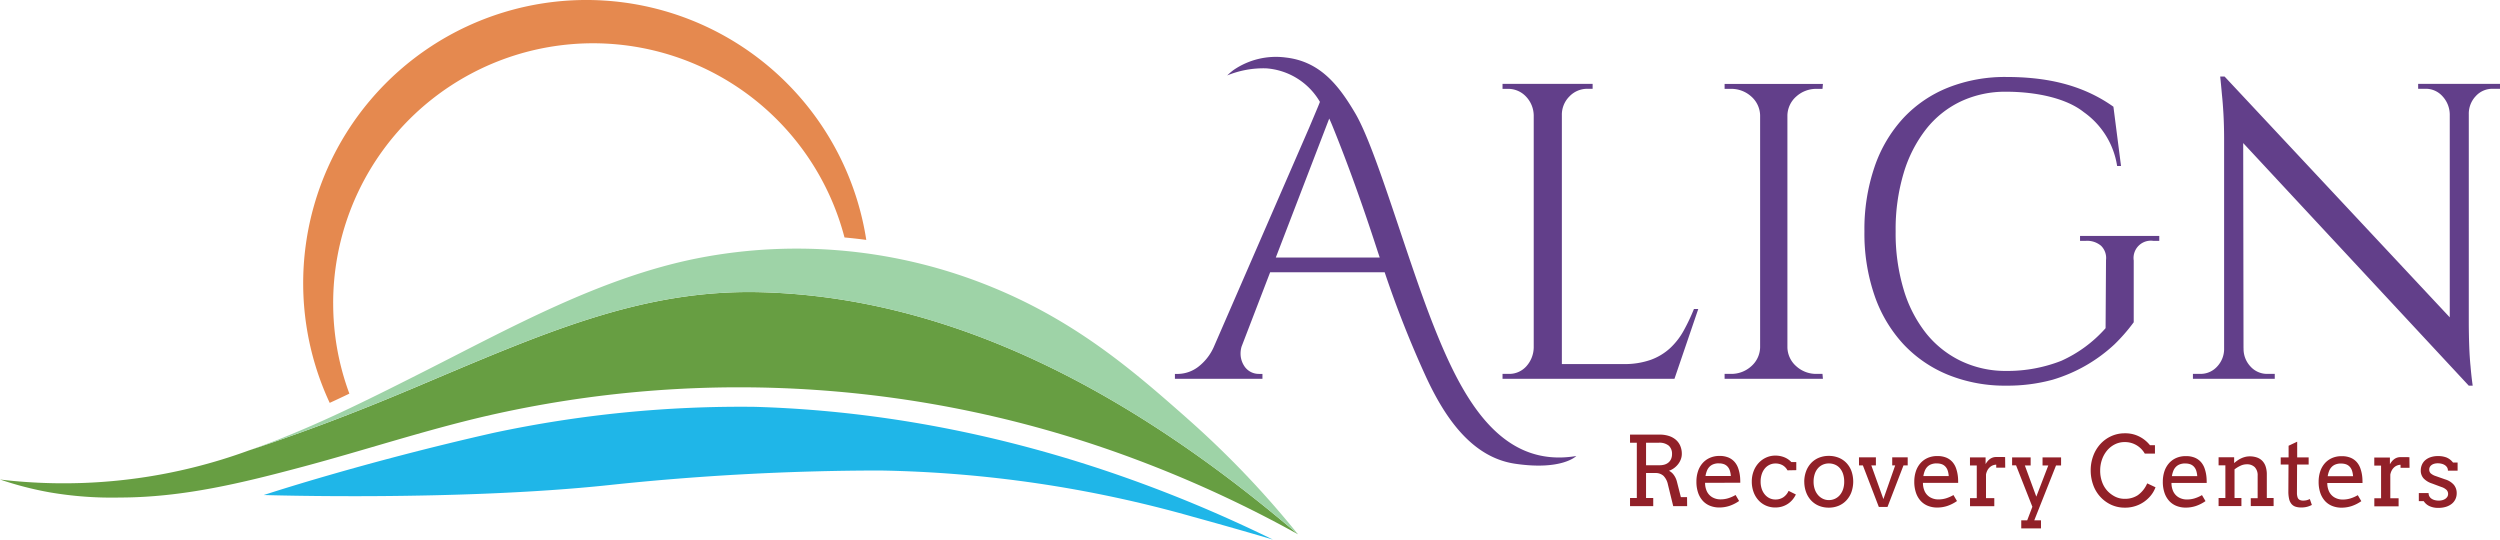
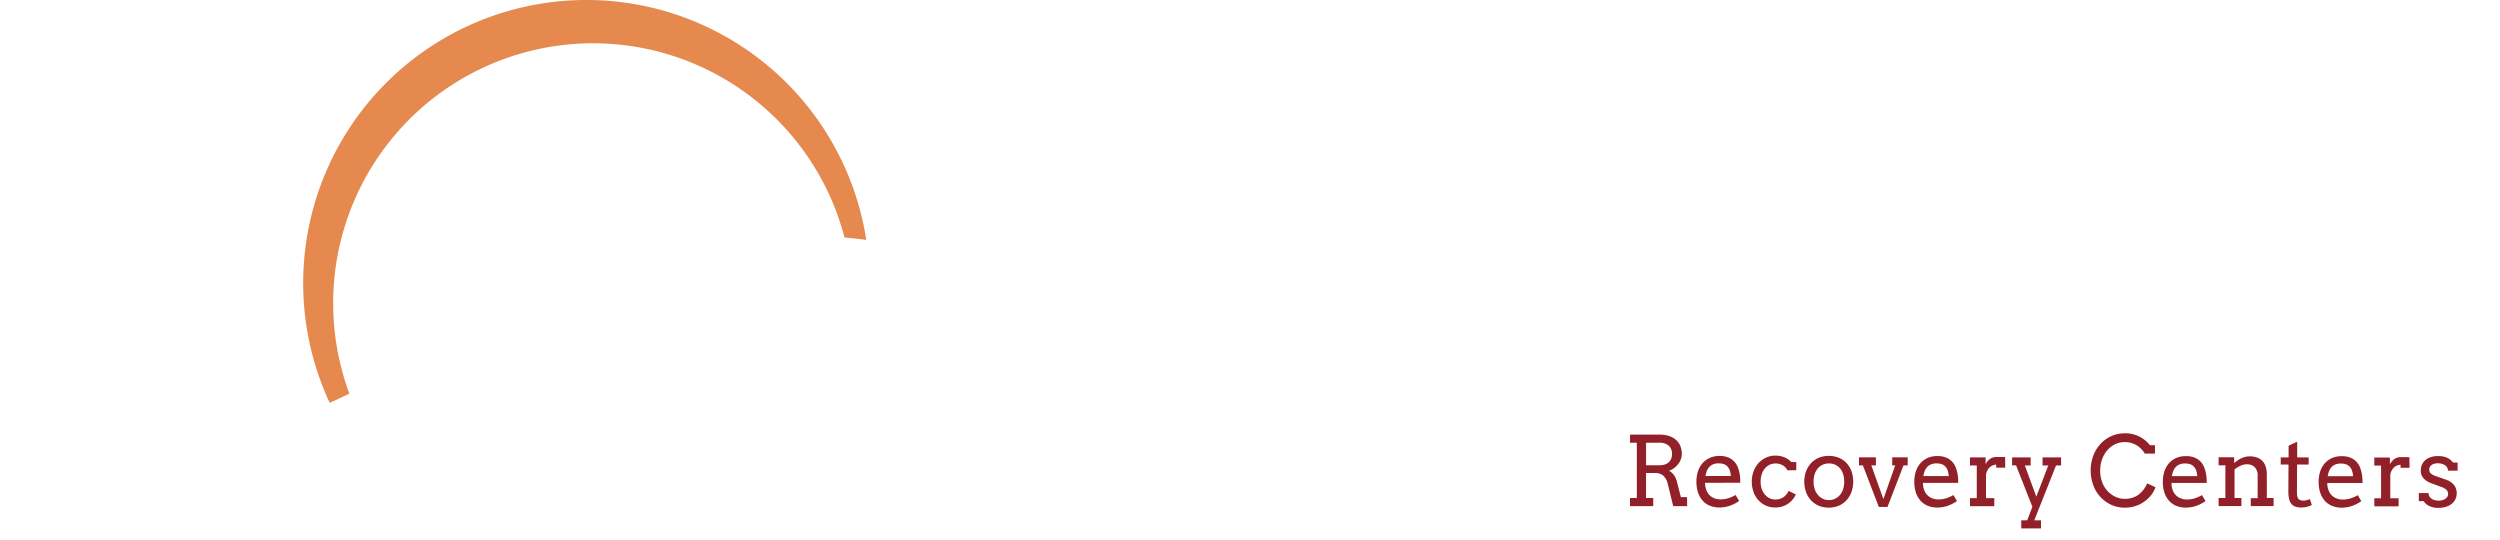
<svg xmlns="http://www.w3.org/2000/svg" width="278" height="60" viewBox="0 0 278 60">
  <g transform="translate(-360 -193)">
    <path d="M181.258,48.328h3.31a3.279,3.279,0,0,1,.978.139,2.252,2.252,0,0,1,.777.409,1.855,1.855,0,0,1,.511.674,2.229,2.229,0,0,1,.184.929,1.685,1.685,0,0,1-.108.59,2.014,2.014,0,0,1-.3.54,2.246,2.246,0,0,1-.454.443,2.079,2.079,0,0,1-.571.3,1.166,1.166,0,0,1,.264.165,1.433,1.433,0,0,1,.252.262,2.1,2.1,0,0,1,.216.352,2.155,2.155,0,0,1,.154.422l.441,1.731h.687l.011,1h-1.548l-.593-2.419a1.9,1.9,0,0,0-.495-.957,1.293,1.293,0,0,0-.911-.307h-1.023v2.78h.8v.9h-2.581v-.9h.755V49.235h-.755Zm1.783.907v2.5h1.527a1.827,1.827,0,0,0,.548-.079,1.2,1.2,0,0,0,.43-.236,1.079,1.079,0,0,0,.283-.391,1.328,1.328,0,0,0,.1-.543,1.2,1.2,0,0,0-.357-.923,1.627,1.627,0,0,0-1.133-.331Zm6.563,4.454a2.381,2.381,0,0,0,.034.422,2.193,2.193,0,0,0,.1.365,1.515,1.515,0,0,0,.622.79,1.8,1.8,0,0,0,.968.264,2.9,2.9,0,0,0,.826-.118,3.917,3.917,0,0,0,.842-.369l.393.666a4.262,4.262,0,0,1-1.075.546,3.582,3.582,0,0,1-1.123.178,2.764,2.764,0,0,1-1.02-.184,2.177,2.177,0,0,1-.808-.545,2.563,2.563,0,0,1-.53-.9,3.783,3.783,0,0,1-.191-1.259,3.625,3.625,0,0,1,.163-1.1,2.606,2.606,0,0,1,.485-.9,2.307,2.307,0,0,1,.8-.611A2.567,2.567,0,0,1,191.2,50.7a2.5,2.5,0,0,1,1.026.186,1.881,1.881,0,0,1,.671.493,2.147,2.147,0,0,1,.393.7,4.06,4.06,0,0,1,.187.8c.017.133.029.268.034.4s.008.27.008.4Zm1.527-2.167a1.662,1.662,0,0,0-.6.1,1.178,1.178,0,0,0-.432.278,1.333,1.333,0,0,0-.286.443,2.66,2.66,0,0,0-.16.587h2.817a2.667,2.667,0,0,0-.1-.561,1.243,1.243,0,0,0-.234-.446,1.047,1.047,0,0,0-.4-.294,1.552,1.552,0,0,0-.608-.1m7.638.772a1.416,1.416,0,0,0-.559-.577,1.613,1.613,0,0,0-.784-.184,1.468,1.468,0,0,0-.64.142,1.533,1.533,0,0,0-.522.4,1.946,1.946,0,0,0-.352.637,2.589,2.589,0,0,0-.128.837,2.494,2.494,0,0,0,.128.823,1.9,1.9,0,0,0,.355.627,1.563,1.563,0,0,0,.521.4,1.483,1.483,0,0,0,.638.139,1.558,1.558,0,0,0,.876-.244,1.673,1.673,0,0,0,.593-.716l.808.4a2.629,2.629,0,0,1-.389.6,2.41,2.41,0,0,1-.522.456,2.437,2.437,0,0,1-.64.292,2.609,2.609,0,0,1-.737.1,2.551,2.551,0,0,1-1.046-.213,2.439,2.439,0,0,1-.829-.6,2.722,2.722,0,0,1-.543-.913,3.356,3.356,0,0,1-.194-1.159,3.176,3.176,0,0,1,.205-1.159,2.764,2.764,0,0,1,.561-.911,2.587,2.587,0,0,1,.834-.6,2.45,2.45,0,0,1,1.023-.215,2.663,2.663,0,0,1,.973.178,2.207,2.207,0,0,1,.8.54h.551v.9Zm1.867,1.269a3.356,3.356,0,0,1,.208-1.175,2.7,2.7,0,0,1,.563-.91,2.479,2.479,0,0,1,.861-.585,2.867,2.867,0,0,1,1.1-.205,2.9,2.9,0,0,1,1.1.205,2.44,2.44,0,0,1,.857.58,2.65,2.65,0,0,1,.557.9,3.545,3.545,0,0,1,0,2.342,2.725,2.725,0,0,1-.557.915,2.466,2.466,0,0,1-.857.6,2.8,2.8,0,0,1-1.1.213,2.855,2.855,0,0,1-1.112-.21,2.473,2.473,0,0,1-.855-.591,2.7,2.7,0,0,1-.556-.91,3.386,3.386,0,0,1-.205-1.17m1.034,0a2.526,2.526,0,0,0,.134.845,1.932,1.932,0,0,0,.367.643,1.656,1.656,0,0,0,.54.409,1.522,1.522,0,0,0,.653.144,1.6,1.6,0,0,0,.674-.142,1.576,1.576,0,0,0,.544-.406,1.958,1.958,0,0,0,.362-.643,2.593,2.593,0,0,0,.131-.85,2.707,2.707,0,0,0-.131-.876,1.869,1.869,0,0,0-.36-.64,1.474,1.474,0,0,0-.543-.388,1.745,1.745,0,0,0-.677-.131,1.656,1.656,0,0,0-.653.131,1.54,1.54,0,0,0-.54.388,1.832,1.832,0,0,0-.367.64,2.652,2.652,0,0,0-.134.876m5.047-2.717H208.6v.9h-.509l1.343,3.746,1.312-3.746h-.331v-.9h1.721v.9h-.467l-1.778,4.617h-.966l-1.773-4.617h-.43Zm7.114,2.843a2.38,2.38,0,0,0,.034.422,2.1,2.1,0,0,0,.1.365,1.508,1.508,0,0,0,.621.79,1.808,1.808,0,0,0,.968.264,2.906,2.906,0,0,0,.827-.118,3.939,3.939,0,0,0,.842-.369l.393.666a4.279,4.279,0,0,1-1.075.546,3.591,3.591,0,0,1-1.123.178,2.764,2.764,0,0,1-1.02-.184,2.169,2.169,0,0,1-.808-.545,2.533,2.533,0,0,1-.53-.9,3.757,3.757,0,0,1-.192-1.259,3.657,3.657,0,0,1,.163-1.1,2.606,2.606,0,0,1,.485-.9,2.316,2.316,0,0,1,.8-.611,2.57,2.57,0,0,1,1.112-.226,2.493,2.493,0,0,1,1.026.186,1.885,1.885,0,0,1,.672.493,2.147,2.147,0,0,1,.393.7,4.128,4.128,0,0,1,.186.8c.018.133.029.268.034.4s.008.27.008.4Zm1.526-2.167a1.66,1.66,0,0,0-.6.1,1.183,1.183,0,0,0-.433.278,1.349,1.349,0,0,0-.286.443,2.66,2.66,0,0,0-.16.587H216.7a2.6,2.6,0,0,0-.1-.561,1.241,1.241,0,0,0-.233-.446,1.055,1.055,0,0,0-.4-.294,1.561,1.561,0,0,0-.609-.1m7.623.473h-1v-.336a1.032,1.032,0,0,0-.354.066,1.082,1.082,0,0,0-.338.2,1.265,1.265,0,0,0-.276.341,1.571,1.571,0,0,0-.17.49v2.623h.923v.9h-2.7v-.9h.75l0-3.63h-.755v-.9h1.736v.75a2.144,2.144,0,0,1,.213-.312,1.485,1.485,0,0,1,.262-.252,1.15,1.15,0,0,1,.32-.168,1.169,1.169,0,0,1,.38-.06h.514c.161,0,.322,0,.483.01Zm.766-1.149h2.062v.9h-.646l1.275,3.468,1.333-3.468h-.64v-.9h2.061v.9h-.561l-2.419,6.1h.746v.9h-2.194v-.9h.662L226,56.354l-1.814-4.606h-.441Zm14.752-.42a2.587,2.587,0,0,0-.931-.939,2.508,2.508,0,0,0-1.293-.341,2.411,2.411,0,0,0-1.112.257,2.721,2.721,0,0,0-.864.69,3.219,3.219,0,0,0-.558,1,3.6,3.6,0,0,0-.2,1.2,3.665,3.665,0,0,0,.221,1.319,2.921,2.921,0,0,0,.574.955,3.1,3.1,0,0,0,.842.635,2.343,2.343,0,0,0,1.1.254,2.579,2.579,0,0,0,1.442-.4,3.123,3.123,0,0,0,1.049-1.319l.924.435a3.252,3.252,0,0,1-.677,1.094,3.6,3.6,0,0,1-1.178.849,3.648,3.648,0,0,1-1.55.323,3.6,3.6,0,0,1-1.495-.307,3.789,3.789,0,0,1-1.215-.873,3.848,3.848,0,0,1-.813-1.343,4.736,4.736,0,0,1-.28-1.621,4.578,4.578,0,0,1,.28-1.606,4.036,4.036,0,0,1,.787-1.314,3.707,3.707,0,0,1,1.207-.881,3.587,3.587,0,0,1,1.519-.323,3.437,3.437,0,0,1,1.259.208,3.588,3.588,0,0,1,.9.493,3.693,3.693,0,0,1,.638.621h.556v.934Zm2.969,3.263a2.38,2.38,0,0,0,.034.422,2.193,2.193,0,0,0,.1.365,1.51,1.51,0,0,0,.622.79,1.8,1.8,0,0,0,.968.264,2.9,2.9,0,0,0,.826-.118,3.939,3.939,0,0,0,.842-.369l.393.666a4.278,4.278,0,0,1-1.075.546,3.586,3.586,0,0,1-1.123.178,2.764,2.764,0,0,1-1.02-.184,2.177,2.177,0,0,1-.808-.545,2.548,2.548,0,0,1-.53-.9,3.758,3.758,0,0,1-.191-1.259,3.656,3.656,0,0,1,.162-1.1,2.608,2.608,0,0,1,.486-.9,2.307,2.307,0,0,1,.8-.611,2.564,2.564,0,0,1,1.112-.226,2.488,2.488,0,0,1,1.025.186,1.876,1.876,0,0,1,.672.493,2.147,2.147,0,0,1,.393.7,4.131,4.131,0,0,1,.187.8c.017.133.029.268.034.4s.008.27.008.4Zm1.527-2.167a1.662,1.662,0,0,0-.6.1,1.179,1.179,0,0,0-.432.278,1.335,1.335,0,0,0-.287.443,2.774,2.774,0,0,0-.16.587h2.818a2.6,2.6,0,0,0-.1-.561,1.226,1.226,0,0,0-.233-.446,1.047,1.047,0,0,0-.4-.294,1.552,1.552,0,0,0-.608-.1m7.292,3.856h.766V52.9a1.3,1.3,0,0,0-.318-.947,1.219,1.219,0,0,0-.91-.323,1.614,1.614,0,0,0-.687.163,3.458,3.458,0,0,0-.656.4v3.184h.766v.9h-2.539v-.9h.755v-3.63h-.755v-.9h1.731v.64h.011a3.957,3.957,0,0,1,.369-.289,2.863,2.863,0,0,1,.412-.236,2.487,2.487,0,0,1,.449-.157,2.005,2.005,0,0,1,.49-.058,2.4,2.4,0,0,1,.787.121,1.529,1.529,0,0,1,.6.367,1.624,1.624,0,0,1,.381.632,2.785,2.785,0,0,1,.133.91v2.6h.756v.9h-2.539Zm5.162-4.532h1.275v.792h-1.286l-.015,3.137a1.526,1.526,0,0,0,.073.519.465.465,0,0,0,.236.276.869.869,0,0,0,.367.076,1.734,1.734,0,0,0,.389-.039,1.934,1.934,0,0,0,.367-.134l.226.656a2.725,2.725,0,0,1-.53.207,2.537,2.537,0,0,1-.656.076,2,2,0,0,1-.622-.087.992.992,0,0,1-.446-.291,1.31,1.31,0,0,1-.27-.548,3.5,3.5,0,0,1-.089-.858l.016-2.99h-.866v-.792h.876v-1.3l.955-.451Zm3.347,2.843a2.38,2.38,0,0,0,.034.422,2.193,2.193,0,0,0,.1.365,1.51,1.51,0,0,0,.622.79,1.8,1.8,0,0,0,.968.264,2.9,2.9,0,0,0,.826-.118,3.938,3.938,0,0,0,.842-.369l.393.666a4.279,4.279,0,0,1-1.075.546,3.586,3.586,0,0,1-1.123.178,2.764,2.764,0,0,1-1.02-.184,2.169,2.169,0,0,1-.808-.545,2.548,2.548,0,0,1-.53-.9,3.758,3.758,0,0,1-.191-1.259,3.656,3.656,0,0,1,.162-1.1,2.608,2.608,0,0,1,.486-.9,2.307,2.307,0,0,1,.8-.611,2.564,2.564,0,0,1,1.112-.226,2.488,2.488,0,0,1,1.025.186,1.876,1.876,0,0,1,.672.493,2.148,2.148,0,0,1,.393.7,4.13,4.13,0,0,1,.187.8c.017.133.029.268.034.4s.008.27.008.4Zm1.527-2.167a1.662,1.662,0,0,0-.6.1,1.178,1.178,0,0,0-.432.278,1.336,1.336,0,0,0-.287.443,2.776,2.776,0,0,0-.16.587h2.818a2.6,2.6,0,0,0-.1-.561,1.225,1.225,0,0,0-.233-.446,1.047,1.047,0,0,0-.4-.294,1.552,1.552,0,0,0-.608-.1m7.622.473h-1v-.336a1.024,1.024,0,0,0-.354.066,1.087,1.087,0,0,0-.339.2,1.243,1.243,0,0,0-.275.341,1.546,1.546,0,0,0-.171.49v2.623h.923v.9h-2.7v-.9h.75l0-3.63h-.755v-.9h1.737v.75a2.139,2.139,0,0,1,.212-.312,1.52,1.52,0,0,1,.262-.252,1.146,1.146,0,0,1,.7-.228h.513c.162,0,.322,0,.483.01Zm4.163-.066a.81.81,0,0,0-.265-.252,1.188,1.188,0,0,0-.362-.141,1.759,1.759,0,0,0-.388-.045,1.512,1.512,0,0,0-.386.047.937.937,0,0,0-.3.137.647.647,0,0,0-.2.217.586.586,0,0,0-.071.286.576.576,0,0,0,.165.433,1.551,1.551,0,0,0,.554.3l1.044.368a2.046,2.046,0,0,1,.981.614,1.443,1.443,0,0,1,.309.928,1.52,1.52,0,0,1-.144.664,1.455,1.455,0,0,1-.409.514,1.951,1.951,0,0,1-.637.33,2.73,2.73,0,0,1-.829.119,2.269,2.269,0,0,1-1.034-.205,1.555,1.555,0,0,1-.614-.541h-.545v-.9h1.086a.73.73,0,0,0,.1.386.776.776,0,0,0,.257.259,1.157,1.157,0,0,0,.362.147,1.771,1.771,0,0,0,.412.047,1.544,1.544,0,0,0,.393-.049,1.1,1.1,0,0,0,.333-.147.769.769,0,0,0,.228-.234.569.569,0,0,0,.084-.309.629.629,0,0,0-.17-.446,1.469,1.469,0,0,0-.58-.331l-1.039-.388a2.214,2.214,0,0,1-.941-.574,1.274,1.274,0,0,1-.307-.874,1.574,1.574,0,0,1,.129-.64,1.4,1.4,0,0,1,.372-.506,1.76,1.76,0,0,1,.6-.333,2.455,2.455,0,0,1,.8-.121,2.556,2.556,0,0,1,.976.163,1.788,1.788,0,0,1,.708.556h.509v.9h-1.076a.666.666,0,0,0-.1-.375" transform="translate(360 193)" fill="#912028" />
-     <path d="M188.848,34.361,186.2,42.123H167.082v-.547h.674a2.546,2.546,0,0,0,1.975-.847,3.2,3.2,0,0,0,.819-2.1v-25.8a3.1,3.1,0,0,0-.867-2.1,2.706,2.706,0,0,0-2.023-.847h-.578V9.327H177.1v.547h-.578a2.727,2.727,0,0,0-2,.847,2.867,2.867,0,0,0-.843,2.1V40.483h6.836a8.757,8.757,0,0,0,3.035-.465,6.42,6.42,0,0,0,2.143-1.284,7.768,7.768,0,0,0,1.517-1.94,21.634,21.634,0,0,0,1.156-2.433Zm13.187,7.215a3.288,3.288,0,0,1-2.288-.847,2.871,2.871,0,0,1-.987-2.1v-25.8a2.876,2.876,0,0,1,.987-2.1,3.3,3.3,0,0,1,2.288-.847h.626l.048-.547H191.776v.547h.674a3.3,3.3,0,0,1,2.288.847,2.88,2.88,0,0,1,.987,2.1v25.8a2.875,2.875,0,0,1-.987,2.1,3.288,3.288,0,0,1-2.288.847h-.674v.547h10.933l-.048-.547ZM216.641,9.737a13.784,13.784,0,0,0-4.985,3.389,15.244,15.244,0,0,0-3.2,5.411,21.44,21.44,0,0,0-1.132,7.188,21.186,21.186,0,0,0,1.132,7.16,15.265,15.265,0,0,0,3.2,5.384,14.065,14.065,0,0,0,4.985,3.416,16.835,16.835,0,0,0,6.477,1.2,19.048,19.048,0,0,0,5.121-.656,17.279,17.279,0,0,0,6.888-3.935,19.545,19.545,0,0,0,2.143-2.46V28.968a1.925,1.925,0,0,1,2.167-2.187h.674v-.546H231.3v.546h.674a2.385,2.385,0,0,1,1.661.547,1.9,1.9,0,0,1,.554,1.585l-.048,7.58a14.5,14.5,0,0,1-4.937,3.635,16.412,16.412,0,0,1-6.084,1.12,11.519,11.519,0,0,1-5.033-1.093,11.132,11.132,0,0,1-3.9-3.088,14.44,14.44,0,0,1-2.5-4.865,21.781,21.781,0,0,1-.891-6.477,21.781,21.781,0,0,1,.891-6.477,14.763,14.763,0,0,1,2.5-4.892,10.8,10.8,0,0,1,3.877-3.088A11.605,11.605,0,0,1,223.07,10.2c3.4,0,6.733.738,8.644,2.268a9,9,0,0,1,3.711,5.993h.433l-.846-6.594c-3.541-2.521-7.608-3.307-11.894-3.307a17.176,17.176,0,0,0-6.477,1.175m52.257-.41v.547h.818a2.478,2.478,0,0,1,1.878.82,3.025,3.025,0,0,1,.819,2.022V35.288L247.369,8.507h-.482c.064.621.128,1.294.193,2.023q.1.93.168,2.159t.073,2.651V38.734a2.842,2.842,0,0,1-.771,2.022,2.479,2.479,0,0,1-1.878.82h-.819v.547h9.1v-.547h-.819a2.48,2.48,0,0,1-1.879-.82,2.841,2.841,0,0,1-.77-2.022h-.006l-.035-22.825,25.086,26.979h.433q-.146-1.04-.241-2.186-.1-.984-.144-2.214t-.048-2.6V12.716a2.839,2.839,0,0,1,.77-2.022,2.478,2.478,0,0,1,1.878-.82H278V9.327ZM175.287,50.709s-1.592,1.633-6.818.857c-4.964-.737-7.922-5.422-9.87-9.6a118.056,118.056,0,0,1-4.623-11.69H141.24l-3.177,8.266a2.765,2.765,0,0,0-.1,1.041,2.513,2.513,0,0,0,.383,1.094,1.916,1.916,0,0,0,.738.683,1.954,1.954,0,0,0,.892.218h.408v.547h-9.733v-.547h.407a3.808,3.808,0,0,0,2.192-.792,5.709,5.709,0,0,0,1.707-2.164l10.625-24.428q.509-1.2.968-2.3c.087-.207.16-.393.226-.564A7.531,7.531,0,0,0,140.795,7.6a10.544,10.544,0,0,0-4.329.791,6.683,6.683,0,0,1,.688-.594,8.331,8.331,0,0,1,5.83-1.4c3.823.436,5.9,3.11,7.719,6.2,2.355,4,5.651,15.9,8.728,23.662s7.284,15.879,15.856,14.45M153.424,28.634c-.11-.331-.221-.662-.328-.992-1.513-4.648-3.137-9.237-4.978-13.76-.1-.236-.2-.471-.308-.7l-5.94,15.455Z" transform="translate(360 193)" fill="#623f8a" />
  </g>
  <g transform="translate(-360 -193)">
-     <path d="M141.544,60c-18.018-8.824-37.509-14.172-57.619-14.76a131.8,131.8,0,0,0-29,2.885c-14.632,3.3-25.593,6.922-25.593,6.922s21.5.682,38.337-1.1A286.739,286.739,0,0,1,97.823,52.32a135.564,135.564,0,0,1,34.83,5.146c3.742,1.029,6.813,1.921,8.891,2.534" transform="translate(360 193)" fill="#1fb6e8" />
-     <path d="M45.518,43.348C39.648,45.826,33.691,48.1,27.643,50.1h0A59.83,59.83,0,0,1,2.676,53.581C1.56,53.5.635,53.4,0,53.321a37.535,37.535,0,0,0,5.549,1.432,40.9,40.9,0,0,0,7.778.573c7.056-.012,13.6-1.623,20.36-3.428,6.785-1.812,13.5-4.038,20.337-5.627a125.428,125.428,0,0,1,72.254,4.805,133.983,133.983,0,0,1,18.059,8.337C127.515,45.067,107.41,33.166,84.812,32.5c-13.494-.4-24.434,4.58-39.294,10.852" transform="translate(360 193)" fill="#679e42" />
-     <path d="M131.982,46.495c-5.638-4.968-12.054-10.621-21.579-14.531A57.244,57.244,0,0,0,77.512,28.73c-10.693,2.137-20.588,7.637-30.238,12.517-5.473,2.768-11.007,5.558-16.727,7.784q-1.485.578-2.906,1.068h0c6.048-2,12-4.274,17.875-6.752C60.378,37.076,71.318,32.1,84.812,32.5c22.6.67,42.7,12.571,59.525,26.916a104.846,104.846,0,0,0-12.355-12.917" transform="translate(360 193)" fill="#9ed3a7" />
    <path d="M37.048,33.714a28.9,28.9,0,0,1,56.861-7.308q1.215.111,2.421.272A31.493,31.493,0,1,0,36.664,44.8q1.1-.507,2.186-1.028a28.822,28.822,0,0,1-1.8-10.059" transform="translate(360 193)" fill="#e5894f" />
  </g>
</svg>